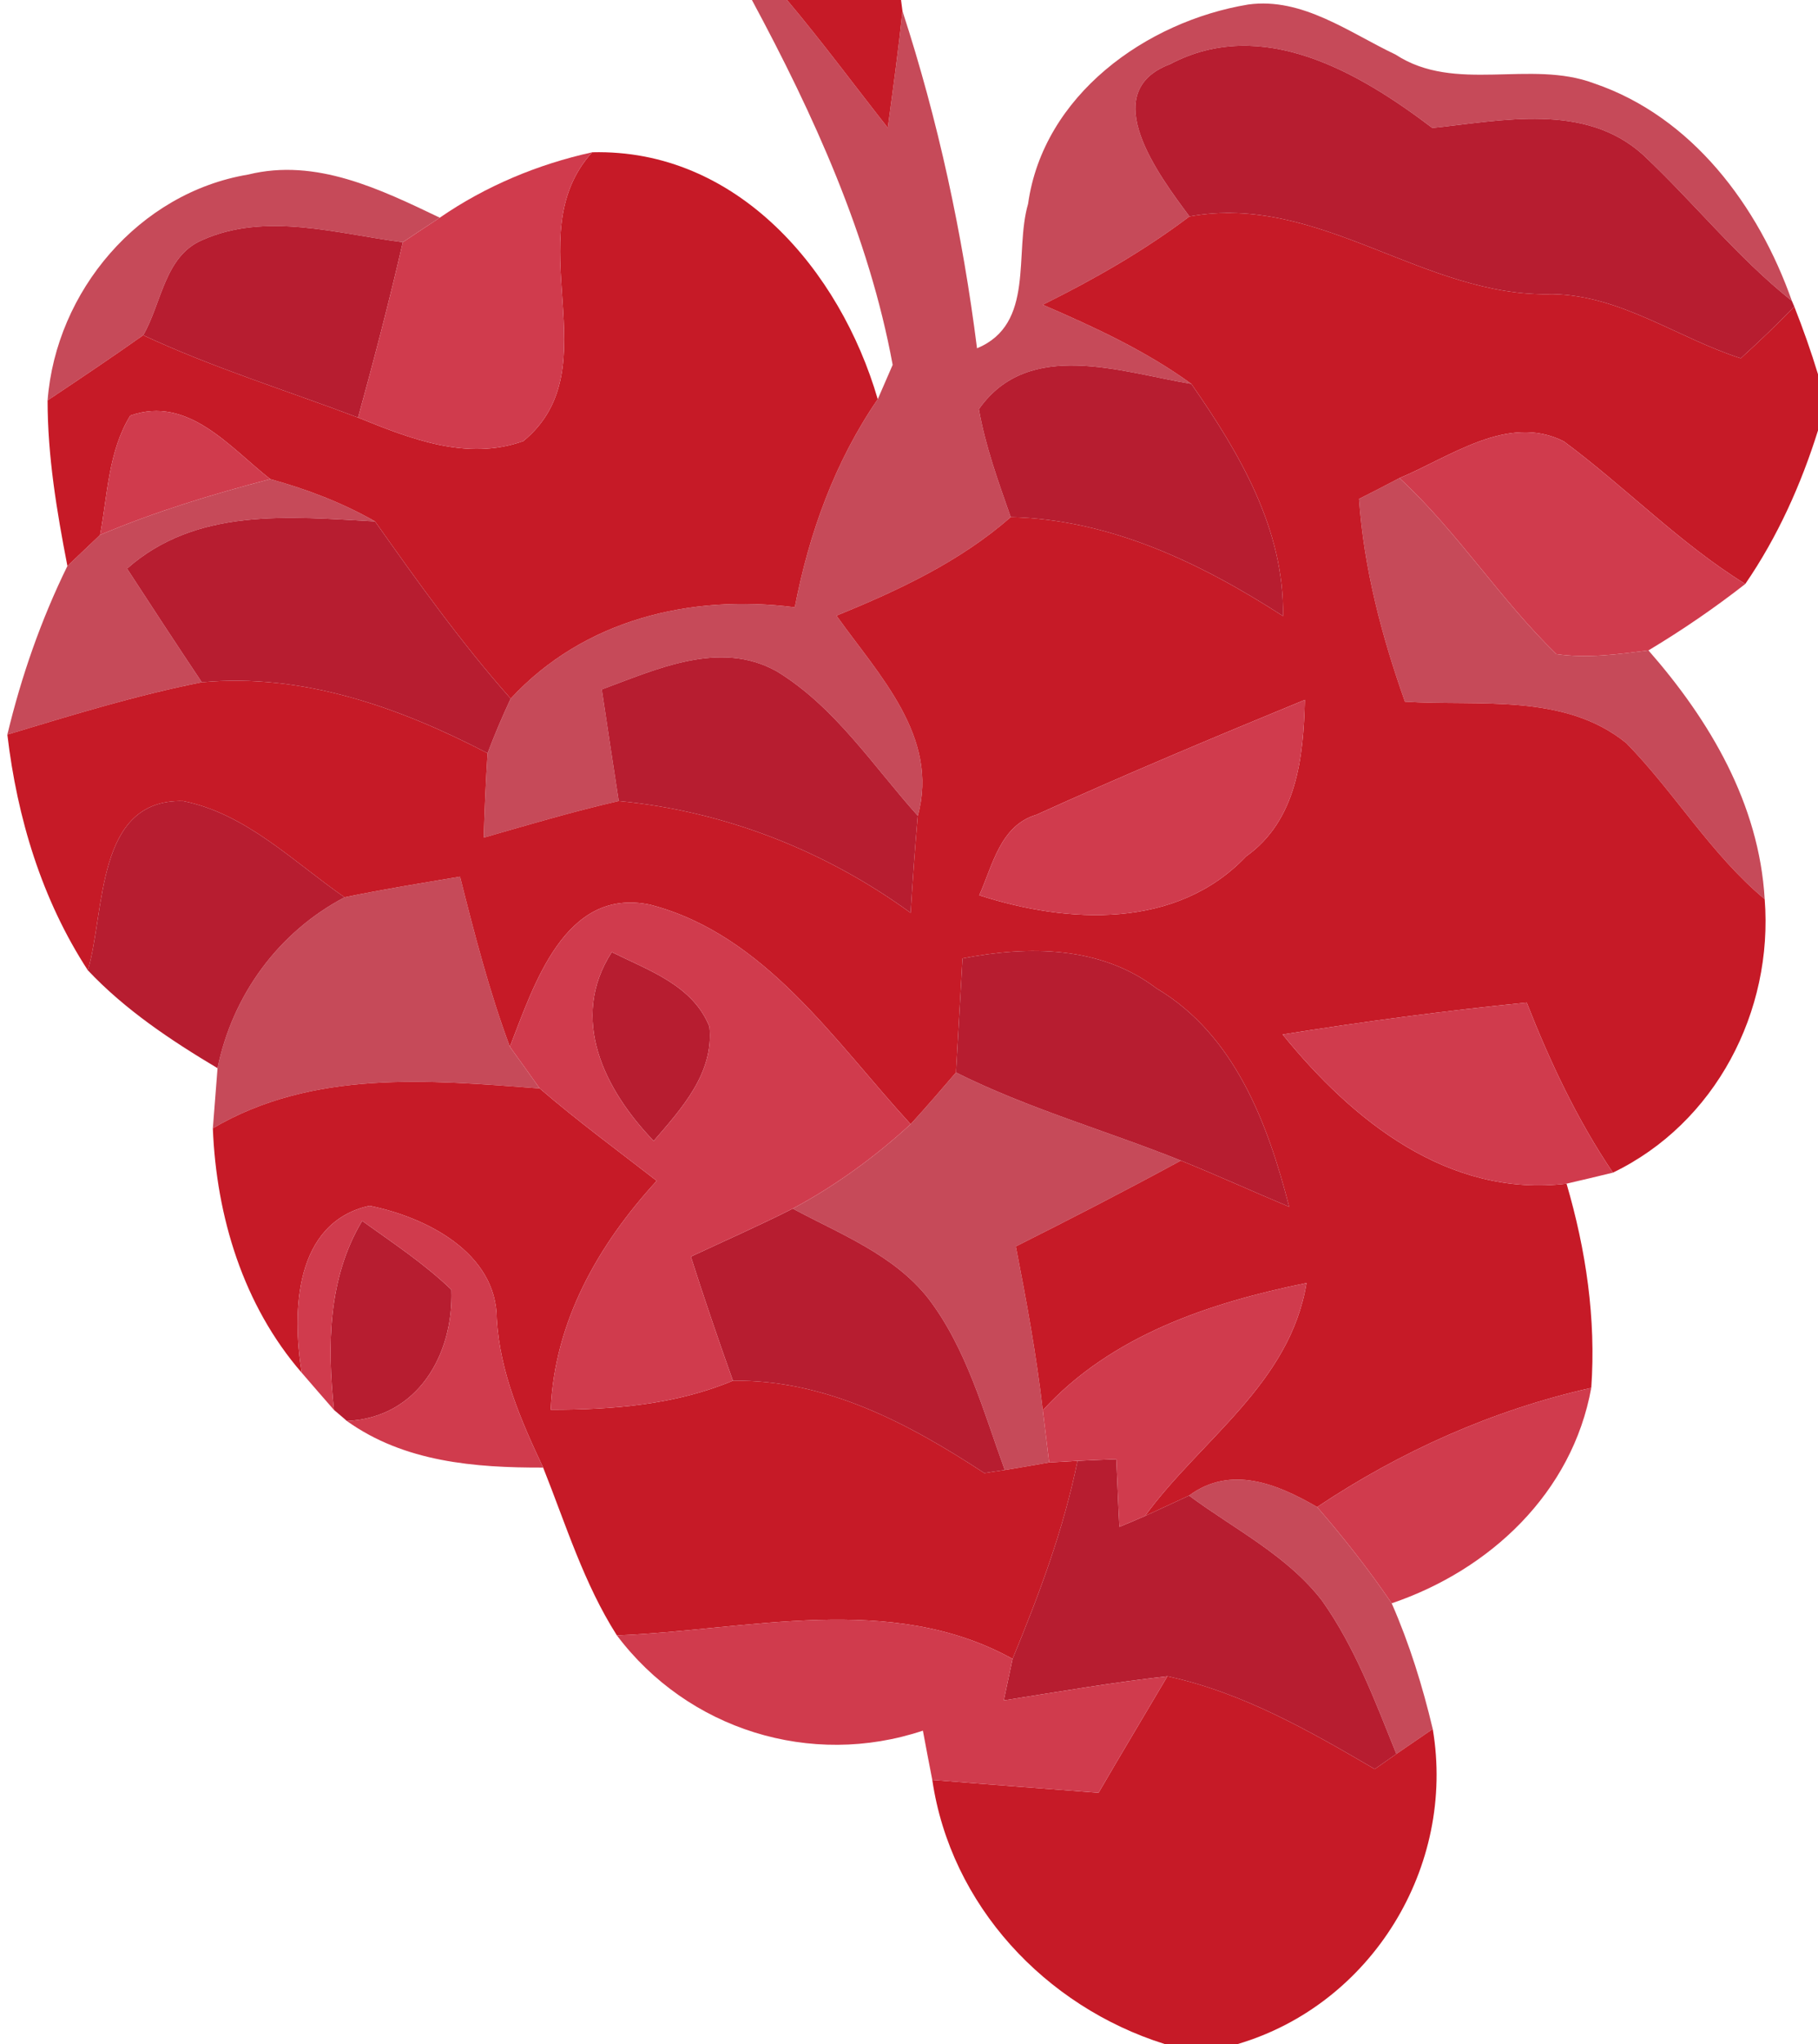
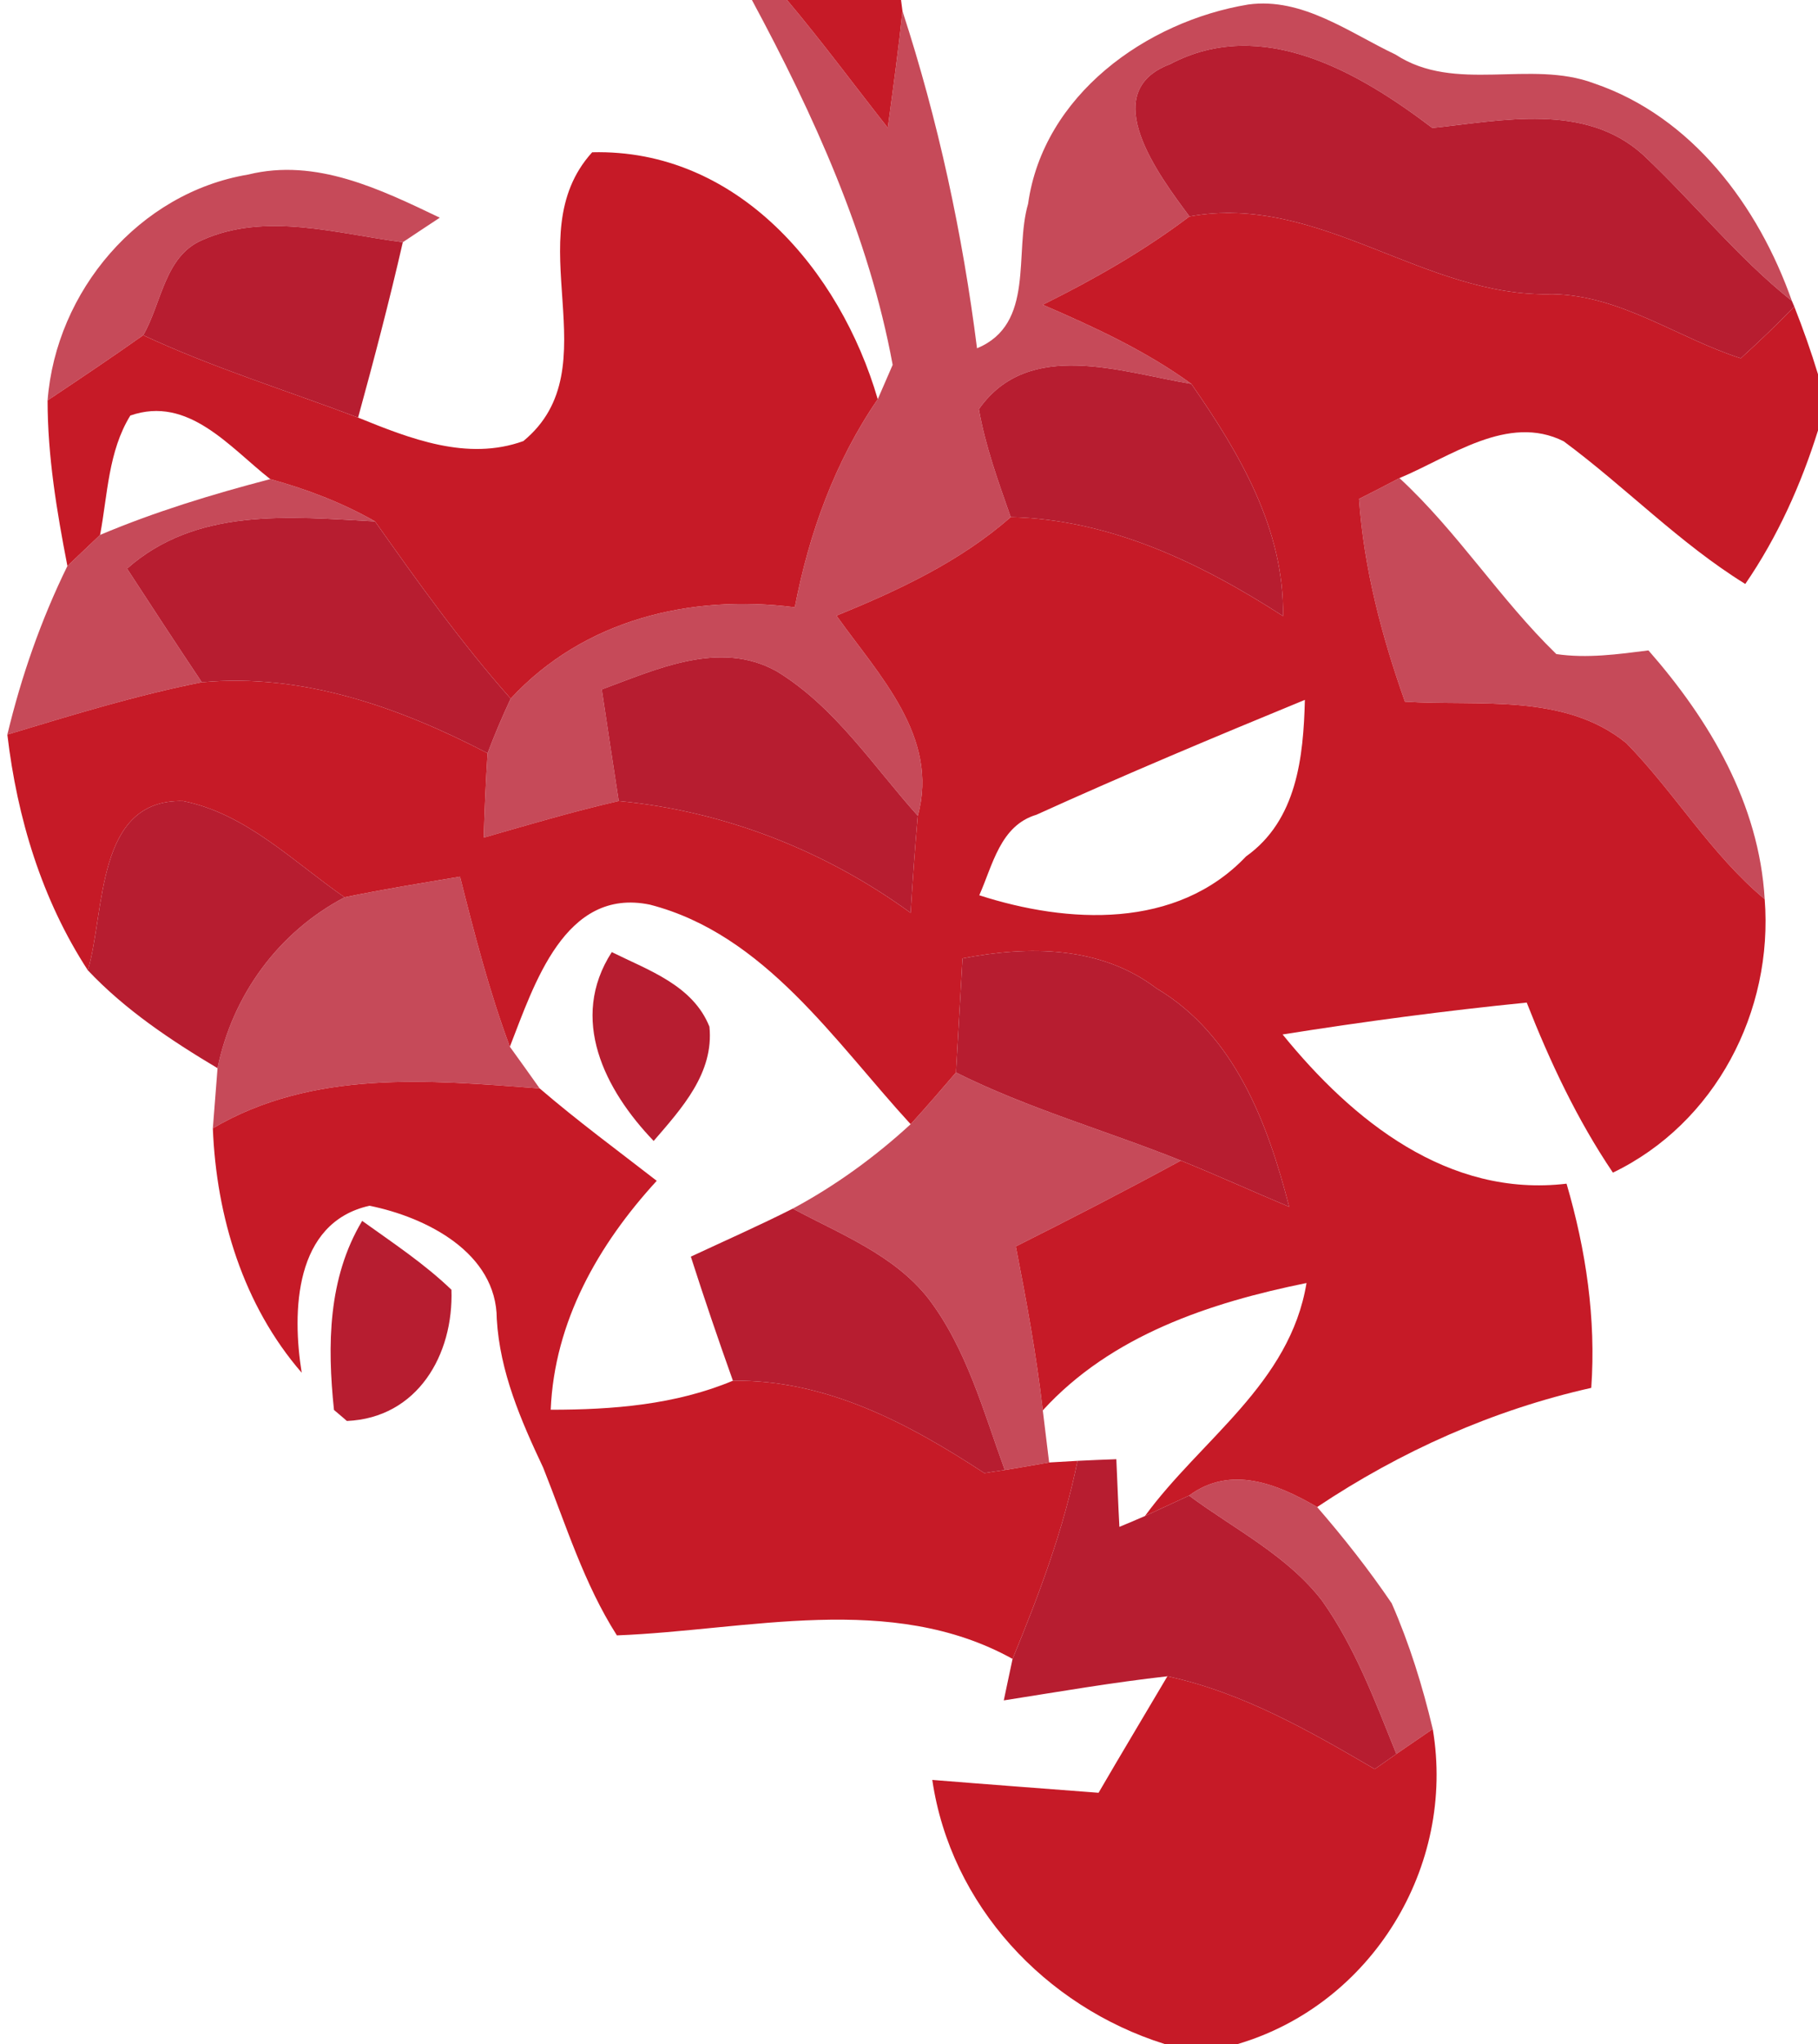
<svg xmlns="http://www.w3.org/2000/svg" width="89pt" height="100pt" viewBox="0 0 89 100">
  <g fill="#c64a59">
    <path d="M36.81 0h1.72c1.71 2.03 3.29 4.17 4.93 6.25.26-1.9.52-3.8.72-5.71 1.75 5.37 2.94 10.89 3.65 16.5 2.86-1.19 1.8-4.66 2.5-7.07.74-5.3 5.76-8.92 10.78-9.75 2.65-.36 4.93 1.37 7.21 2.45 2.92 1.91 6.59.23 9.72 1.41 4.8 1.63 8.05 6.01 9.68 10.64-2.68-2.13-4.81-4.83-7.3-7.16-2.84-2.55-6.87-1.66-10.3-1.3-3.59-2.72-8.33-5.5-12.84-3.12-3.64 1.37-.51 5.48.95 7.45-2.24 1.69-4.68 3.08-7.18 4.32 2.52 1.09 5.04 2.25 7.27 3.87-3.41-.56-7.96-2.24-10.4 1.24.32 1.81.95 3.54 1.56 5.28-2.49 2.18-5.49 3.58-8.53 4.82 2.05 2.89 5.05 5.92 3.98 9.79-2.19-2.44-4.05-5.33-6.91-7.07-2.78-1.55-5.87-.1-8.56.89.27 1.82.55 3.64.83 5.46-2.23.51-4.42 1.16-6.61 1.79.04-1.38.1-2.75.19-4.13.34-.9.72-1.79 1.13-2.67 3.58-3.87 8.8-5.12 13.91-4.47.7-3.63 1.96-7.12 4.06-10.18.18-.42.55-1.26.73-1.68-1.16-6.3-3.87-12.24-6.89-17.85ZM2.33 19.59c.41-5.35 4.48-10.16 9.82-11.05 3.32-.82 6.47.72 9.38 2.11-.46.3-1.36.9-1.81 1.2-3.22-.41-6.71-1.5-9.83-.1-1.84.79-1.98 3.11-2.88 4.65-1.54 1.09-3.11 2.14-4.68 3.19ZM4.9 26.17c2.7-1.14 5.5-1.99 8.33-2.73 1.78.49 3.52 1.15 5.13 2.07-4.19-.23-8.74-.7-12.14 2.31 1.21 1.86 2.43 3.72 3.66 5.56-3.23.64-6.37 1.61-9.52 2.56.68-2.84 1.65-5.62 2.94-8.25l1.6-1.52Z" />
    <path d="M66.53 24.41c.5-.25 1.49-.76 1.98-1.02 2.84 2.62 4.92 5.93 7.68 8.61 1.5.22 3.02.01 4.51-.18 3 3.42 5.42 7.51 5.69 12.17-2.64-2.2-4.39-5.2-6.77-7.63-3.03-2.47-7.22-1.8-10.84-2.03-1.14-3.21-2.01-6.52-2.25-9.92ZM16.87 43.9c1.87-.39 3.76-.69 5.65-1.01.71 2.81 1.43 5.61 2.44 8.32.37.51 1.1 1.53 1.46 2.04-5.41-.41-11.1-.93-16 1.95.06-.73.17-2.2.23-2.94.73-3.57 2.98-6.66 6.22-8.36ZM46.8 52.47c3.54 1.77 7.35 2.84 11.01 4.31-2.67 1.45-5.37 2.84-8.08 4.2.52 2.66 1.01 5.33 1.32 8.02.08.64.23 1.92.31 2.55-.54.1-1.63.28-2.17.37-1.05-2.87-1.86-5.92-3.74-8.39-1.68-2.14-4.31-3.15-6.64-4.4 2.09-1.12 4.03-2.53 5.77-4.13.76-.83 1.49-1.68 2.22-2.53ZM58.21 73.17c2.04-1.51 4.33-.57 6.27.56 1.3 1.5 2.53 3.06 3.65 4.71.87 1.98 1.51 4.05 2.01 6.15-.45.31-1.34.92-1.78 1.22-1.04-2.57-2.02-5.22-3.64-7.5-1.71-2.22-4.3-3.5-6.51-5.14Z" />
  </g>
  <g fill="#c61a27">
    <path d="M38.53 0h5.58l.07.54c-.2 1.91-.46 3.81-.72 5.71-1.64-2.08-3.22-4.22-4.93-6.25ZM28.99 7.45c7.09-.18 12.14 5.77 13.98 12.08-2.1 3.06-3.36 6.55-4.06 10.18-5.11-.65-10.33.6-13.91 4.47-2.42-2.73-4.54-5.7-6.64-8.67-1.61-.92-3.35-1.58-5.13-2.07-1.99-1.56-4.01-4.1-6.85-3.11-1.08 1.75-1.11 3.87-1.48 5.84l-1.6 1.52c-.52-2.67-.97-5.37-.97-8.1 1.57-1.05 3.14-2.1 4.68-3.19 3.41 1.59 7.01 2.7 10.52 4.03 2.54 1.03 5.34 2.14 8.09 1.15 4.38-3.6-.39-9.99 3.37-14.13Z" />
    <path d="M58.23 10.59c6.39-1.16 11.5 3.99 17.77 3.8 3.36.06 6.13 2.15 9.22 3.14.9-.82 1.78-1.66 2.62-2.53.43 1.09.82 2.19 1.16 3.31v2.75c-.83 2.65-1.98 5.21-3.56 7.51-3.22-1.99-5.86-4.74-8.89-6.98-2.73-1.37-5.56.77-8.04 1.8-.49.26-1.48.77-1.98 1.02.24 3.4 1.11 6.71 2.25 9.92 3.62.23 7.81-.44 10.84 2.03 2.38 2.43 4.13 5.43 6.77 7.63.43 5.49-2.41 10.96-7.43 13.38-1.75-2.59-3.08-5.42-4.22-8.32-4 .4-7.98.93-11.95 1.56 3.42 4.21 8.1 7.99 13.9 7.3.95 3.24 1.45 6.61 1.21 9.99-4.81 1.08-9.33 3.1-13.42 5.83-1.94-1.13-4.23-2.07-6.27-.56l-2.16 1c2.75-3.76 7.1-6.47 7.91-11.4-4.73.96-9.56 2.56-12.91 6.23-.31-2.69-.8-5.36-1.32-8.02 2.71-1.36 5.41-2.75 8.08-4.2 1.78.72 3.53 1.52 5.3 2.26-1.05-4.09-2.67-8.42-6.5-10.69-2.74-2.08-6.27-2.09-9.49-1.46-.1 1.86-.22 3.72-.32 5.58-.73.85-1.46 1.7-2.22 2.53-3.72-4.05-7.14-9.29-12.76-10.74-4.18-.87-5.68 3.94-6.86 6.95-1.01-2.71-1.73-5.51-2.44-8.32-1.89.32-3.78.62-5.65 1.01-2.51-1.74-4.83-4.1-7.91-4.71-4.3-.1-3.8 5.41-4.66 8.28C2.05 44.02.84 40.02.36 35.94c3.15-.95 6.29-1.92 9.52-2.56 4.94-.46 9.68 1.23 13.99 3.47-.09 1.38-.15 2.75-.19 4.13 2.19-.63 4.38-1.28 6.61-1.79 5.17.49 10.09 2.42 14.29 5.47.1-1.59.21-3.17.35-4.75 1.07-3.87-1.93-6.9-3.98-9.79 3.04-1.24 6.04-2.64 8.53-4.82 4.88.11 9.31 2.25 13.33 4.84.07-4.26-2.14-7.98-4.49-11.36-2.23-1.62-4.75-2.78-7.27-3.87 2.5-1.24 4.94-2.63 7.18-4.32m-7.49 29.27c-1.78.53-2.14 2.47-2.8 3.94 4.34 1.4 9.66 1.68 13.06-1.9 2.49-1.77 2.81-4.86 2.88-7.66-4.4 1.81-8.8 3.65-13.14 5.62Z" />
    <path d="M10.42 55.2c4.9-2.88 10.59-2.36 16-1.95 1.85 1.59 3.81 3.03 5.73 4.52-2.86 3.12-5.01 6.88-5.19 11.2 3.03 0 6.1-.24 8.92-1.42 4.57-.06 8.6 2.09 12.31 4.52.25-.04.75-.12 1-.15.54-.09 1.63-.27 2.17-.37.35-.02 1.04-.06 1.39-.08-.68 3.35-1.88 6.54-3.18 9.69-5.96-3.3-12.95-1.4-19.37-1.15-1.62-2.54-2.5-5.43-3.61-8.21-1.09-2.31-2.12-4.68-2.27-7.27-.01-3.25-3.46-4.98-6.23-5.54-3.69.82-3.8 5.19-3.32 8.17-2.86-3.3-4.18-7.64-4.35-11.96ZM57.15 82.01c3.67.79 6.95 2.67 10.15 4.54.27-.19.79-.55 1.06-.74.44-.3 1.33-.91 1.78-1.22 1.14 6.74-2.99 13.47-9.54 15.41h-3.59c-5.85-1.84-10.47-6.79-11.37-12.92 2.71.22 5.42.42 8.14.63 1.11-1.91 2.25-3.8 3.37-5.7Z" />
  </g>
  <g fill="#b71d30">
    <path d="M57.28 3.14c4.51-2.38 9.25.4 12.84 3.12 3.43-.36 7.46-1.25 10.3 1.3 2.49 2.33 4.62 5.03 7.3 7.16l.12.28c-.84.87-1.72 1.71-2.62 2.53-3.09-.99-5.86-3.08-9.22-3.14-6.27.19-11.38-4.96-17.77-3.8-1.46-1.97-4.59-6.08-.95-7.45ZM9.89 11.75c3.12-1.4 6.61-.31 9.83.1-.66 2.88-1.41 5.74-2.19 8.58-3.51-1.33-7.11-2.44-10.52-4.03.9-1.54 1.04-3.86 2.88-4.65ZM47.92 20.02c2.44-3.48 6.99-1.8 10.4-1.24 2.35 3.38 4.56 7.1 4.49 11.36-4.02-2.59-8.45-4.73-13.33-4.84-.61-1.74-1.24-3.47-1.56-5.28ZM6.22 27.82c3.4-3.01 7.95-2.54 12.14-2.31 2.1 2.97 4.22 5.94 6.64 8.67-.41.88-.79 1.77-1.13 2.67-4.31-2.24-9.05-3.93-13.99-3.47-1.23-1.84-2.45-3.7-3.66-5.56ZM29.46 33.73c2.69-.99 5.78-2.44 8.56-.89 2.86 1.74 4.72 4.63 6.91 7.07-.14 1.58-.25 3.16-.35 4.75-4.2-3.05-9.12-4.98-14.29-5.47-.28-1.82-.56-3.64-.83-5.46ZM4.3 47.47c.86-2.87.36-8.38 4.66-8.28 3.08.61 5.4 2.97 7.91 4.71-3.24 1.7-5.49 4.79-6.22 8.36-2.28-1.36-4.52-2.85-6.35-4.79ZM47.12 46.89c3.22-.63 6.75-.62 9.49 1.46 3.83 2.27 5.45 6.6 6.5 10.69-1.77-.74-3.52-1.54-5.3-2.26-3.66-1.47-7.47-2.54-11.01-4.31.1-1.86.22-3.72.32-5.58ZM29.95 46.58c1.79.89 3.97 1.62 4.78 3.65.23 2.27-1.36 4-2.73 5.59-2.4-2.5-4.16-5.97-2.05-9.24ZM33.82 61.48c1.67-.78 3.35-1.52 4.99-2.35 2.33 1.25 4.96 2.26 6.64 4.4 1.88 2.47 2.69 5.52 3.74 8.39-.25.03-.75.11-1 .15-3.71-2.43-7.74-4.58-12.31-4.52-.72-2.02-1.41-4.04-2.06-6.07ZM16.35 68.98c-.33-3.16-.3-6.45 1.38-9.25 1.49 1.07 3.04 2.09 4.37 3.37.11 3.18-1.66 6.27-5.12 6.42-.15-.14-.47-.4-.63-.54ZM52.75 71.47c.63-.03 1.27-.06 1.9-.08.05 1.1.09 2.2.15 3.31.42-.17.83-.35 1.25-.53l2.16-1c2.21 1.64 4.8 2.92 6.51 5.14 1.62 2.28 2.6 4.93 3.64 7.5-.27.19-.79.55-1.06.74-3.2-1.87-6.48-3.75-10.15-4.54-2.68.3-5.34.76-8.01 1.18.11-.51.32-1.53.43-2.03 1.3-3.15 2.5-6.34 3.18-9.69Z" />
  </g>
  <g fill="#d03b4d">
-     <path d="M21.53 10.65c2.25-1.55 4.79-2.61 7.46-3.2-3.76 4.14 1.01 10.53-3.37 14.13-2.75.99-5.55-.12-8.09-1.15.78-2.84 1.53-5.7 2.19-8.58.45-.3 1.35-.9 1.81-1.2ZM6.38 20.33c2.84-.99 4.86 1.55 6.85 3.11-2.83.74-5.63 1.59-8.33 2.73.37-1.97.4-4.09 1.48-5.84ZM68.51 23.39c2.48-1.03 5.31-3.17 8.04-1.8 3.03 2.24 5.67 4.99 8.89 6.98-1.51 1.18-3.09 2.26-4.74 3.25-1.49.19-3.01.4-4.51.18-2.76-2.68-4.84-5.99-7.68-8.61ZM50.74 39.86c4.34-1.97 8.74-3.81 13.14-5.62-.07 2.8-.39 5.89-2.88 7.66-3.4 3.58-8.72 3.3-13.06 1.9.66-1.47 1.02-3.41 2.8-3.94ZM24.96 51.21c1.18-3.01 2.68-7.82 6.86-6.95 5.62 1.45 9.04 6.69 12.76 10.74-1.74 1.6-3.68 3.01-5.77 4.13-1.64.83-3.32 1.57-4.99 2.35.65 2.03 1.34 4.05 2.06 6.07-2.82 1.18-5.89 1.42-8.92 1.42.18-4.32 2.33-8.08 5.19-11.2-1.92-1.49-3.88-2.93-5.73-4.52-.36-.51-1.09-1.53-1.46-2.04m4.99-4.63c-2.11 3.27-.35 6.74 2.05 9.24 1.37-1.59 2.96-3.32 2.73-5.59-.81-2.03-2.99-2.76-4.78-3.65ZM62.79 50.61c3.97-.63 7.95-1.16 11.95-1.56 1.14 2.9 2.47 5.73 4.22 8.32-.57.14-1.7.41-2.27.54-5.8.69-10.48-3.09-13.9-7.3ZM14.77 67.16c-.48-2.98-.37-7.35 3.32-8.17 2.77.56 6.22 2.29 6.23 5.54.15 2.59 1.18 4.96 2.27 7.27-3.34.01-6.8-.27-9.61-2.28 3.46-.15 5.23-3.24 5.12-6.42-1.33-1.28-2.88-2.3-4.37-3.37-1.68 2.8-1.71 6.09-1.38 9.25-.4-.45-1.18-1.36-1.58-1.82ZM51.05 69c3.35-3.67 8.18-5.27 12.91-6.23-.81 4.93-5.16 7.64-7.91 11.4-.42.18-.83.36-1.25.53-.06-1.11-.1-2.21-.15-3.31-.63.02-1.27.05-1.9.08-.35.02-1.04.06-1.39.08-.08-.63-.23-1.91-.31-2.55ZM64.48 73.73c4.09-2.73 8.61-4.75 13.42-5.83-.93 5.14-4.96 8.91-9.77 10.54-1.12-1.65-2.35-3.21-3.65-4.71ZM30.2 80.01c6.42-.25 13.41-2.15 19.37 1.15-.11.5-.32 1.52-.43 2.03 2.67-.42 5.33-.88 8.01-1.18-1.12 1.9-2.26 3.79-3.37 5.7-2.72-.21-5.43-.41-8.14-.63-.16-.81-.31-1.61-.46-2.41-5.49 1.83-11.51-.05-14.98-4.66Z" />
-   </g>
+     </g>
</svg>